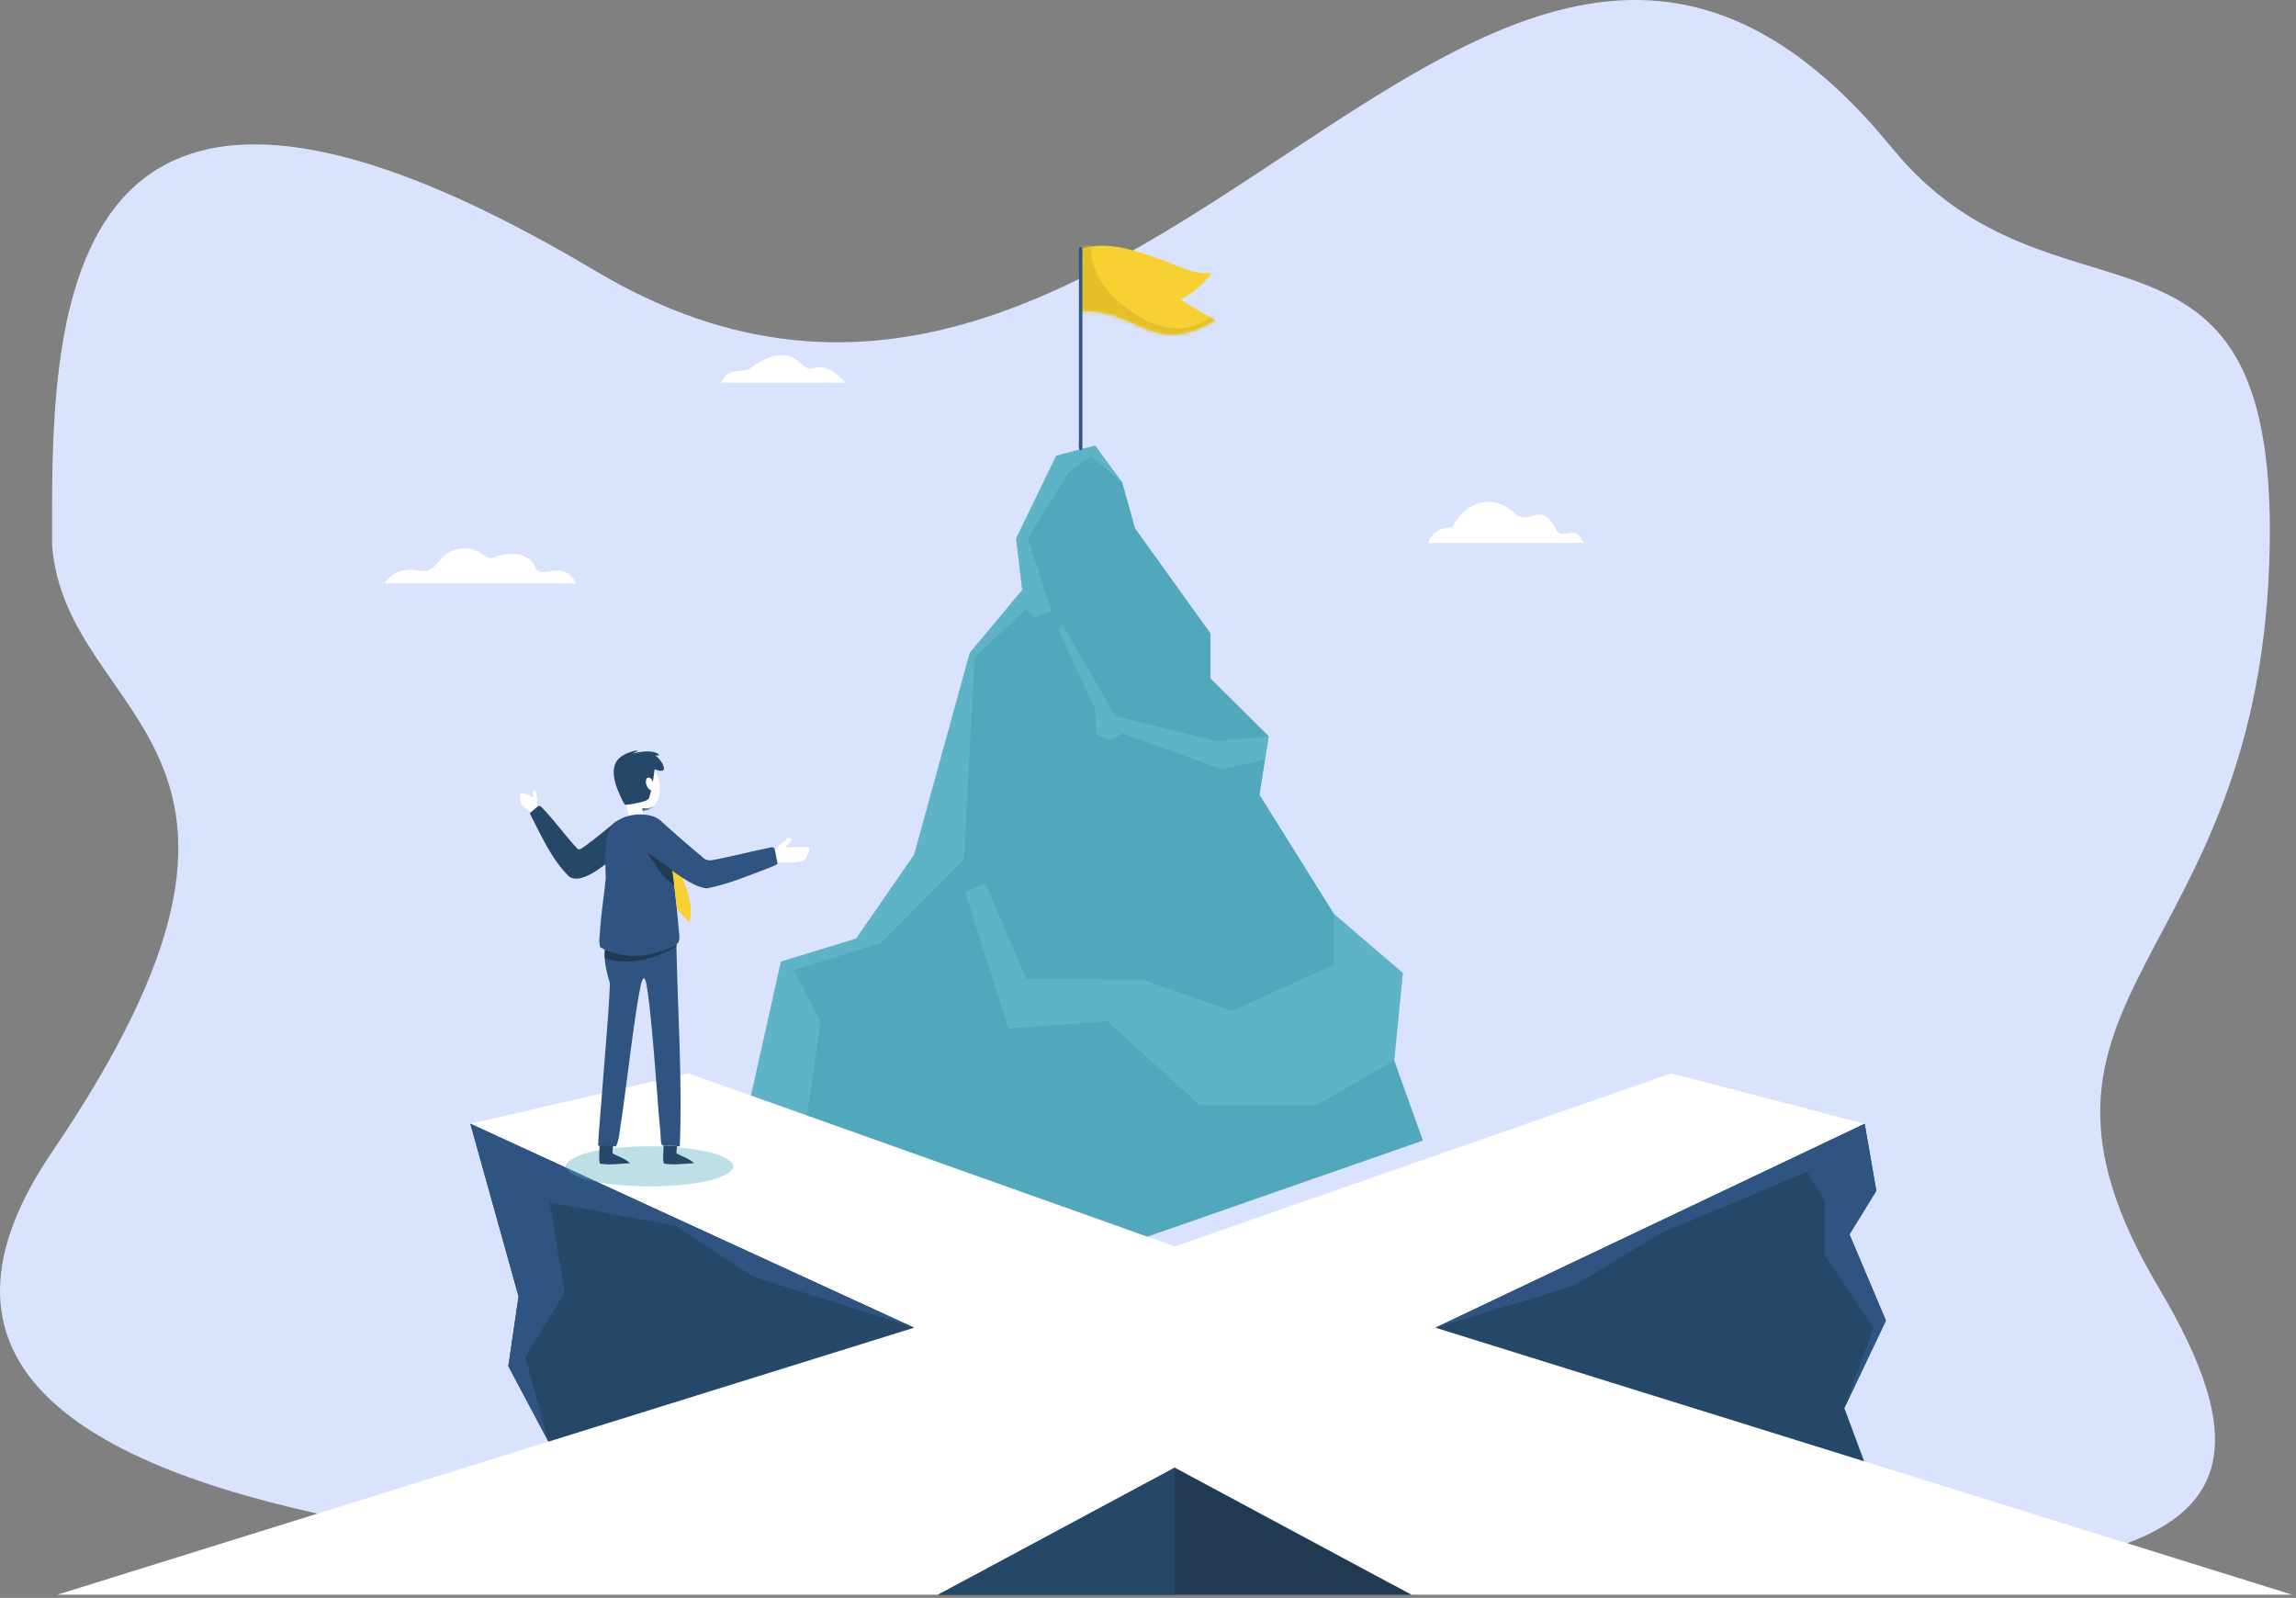
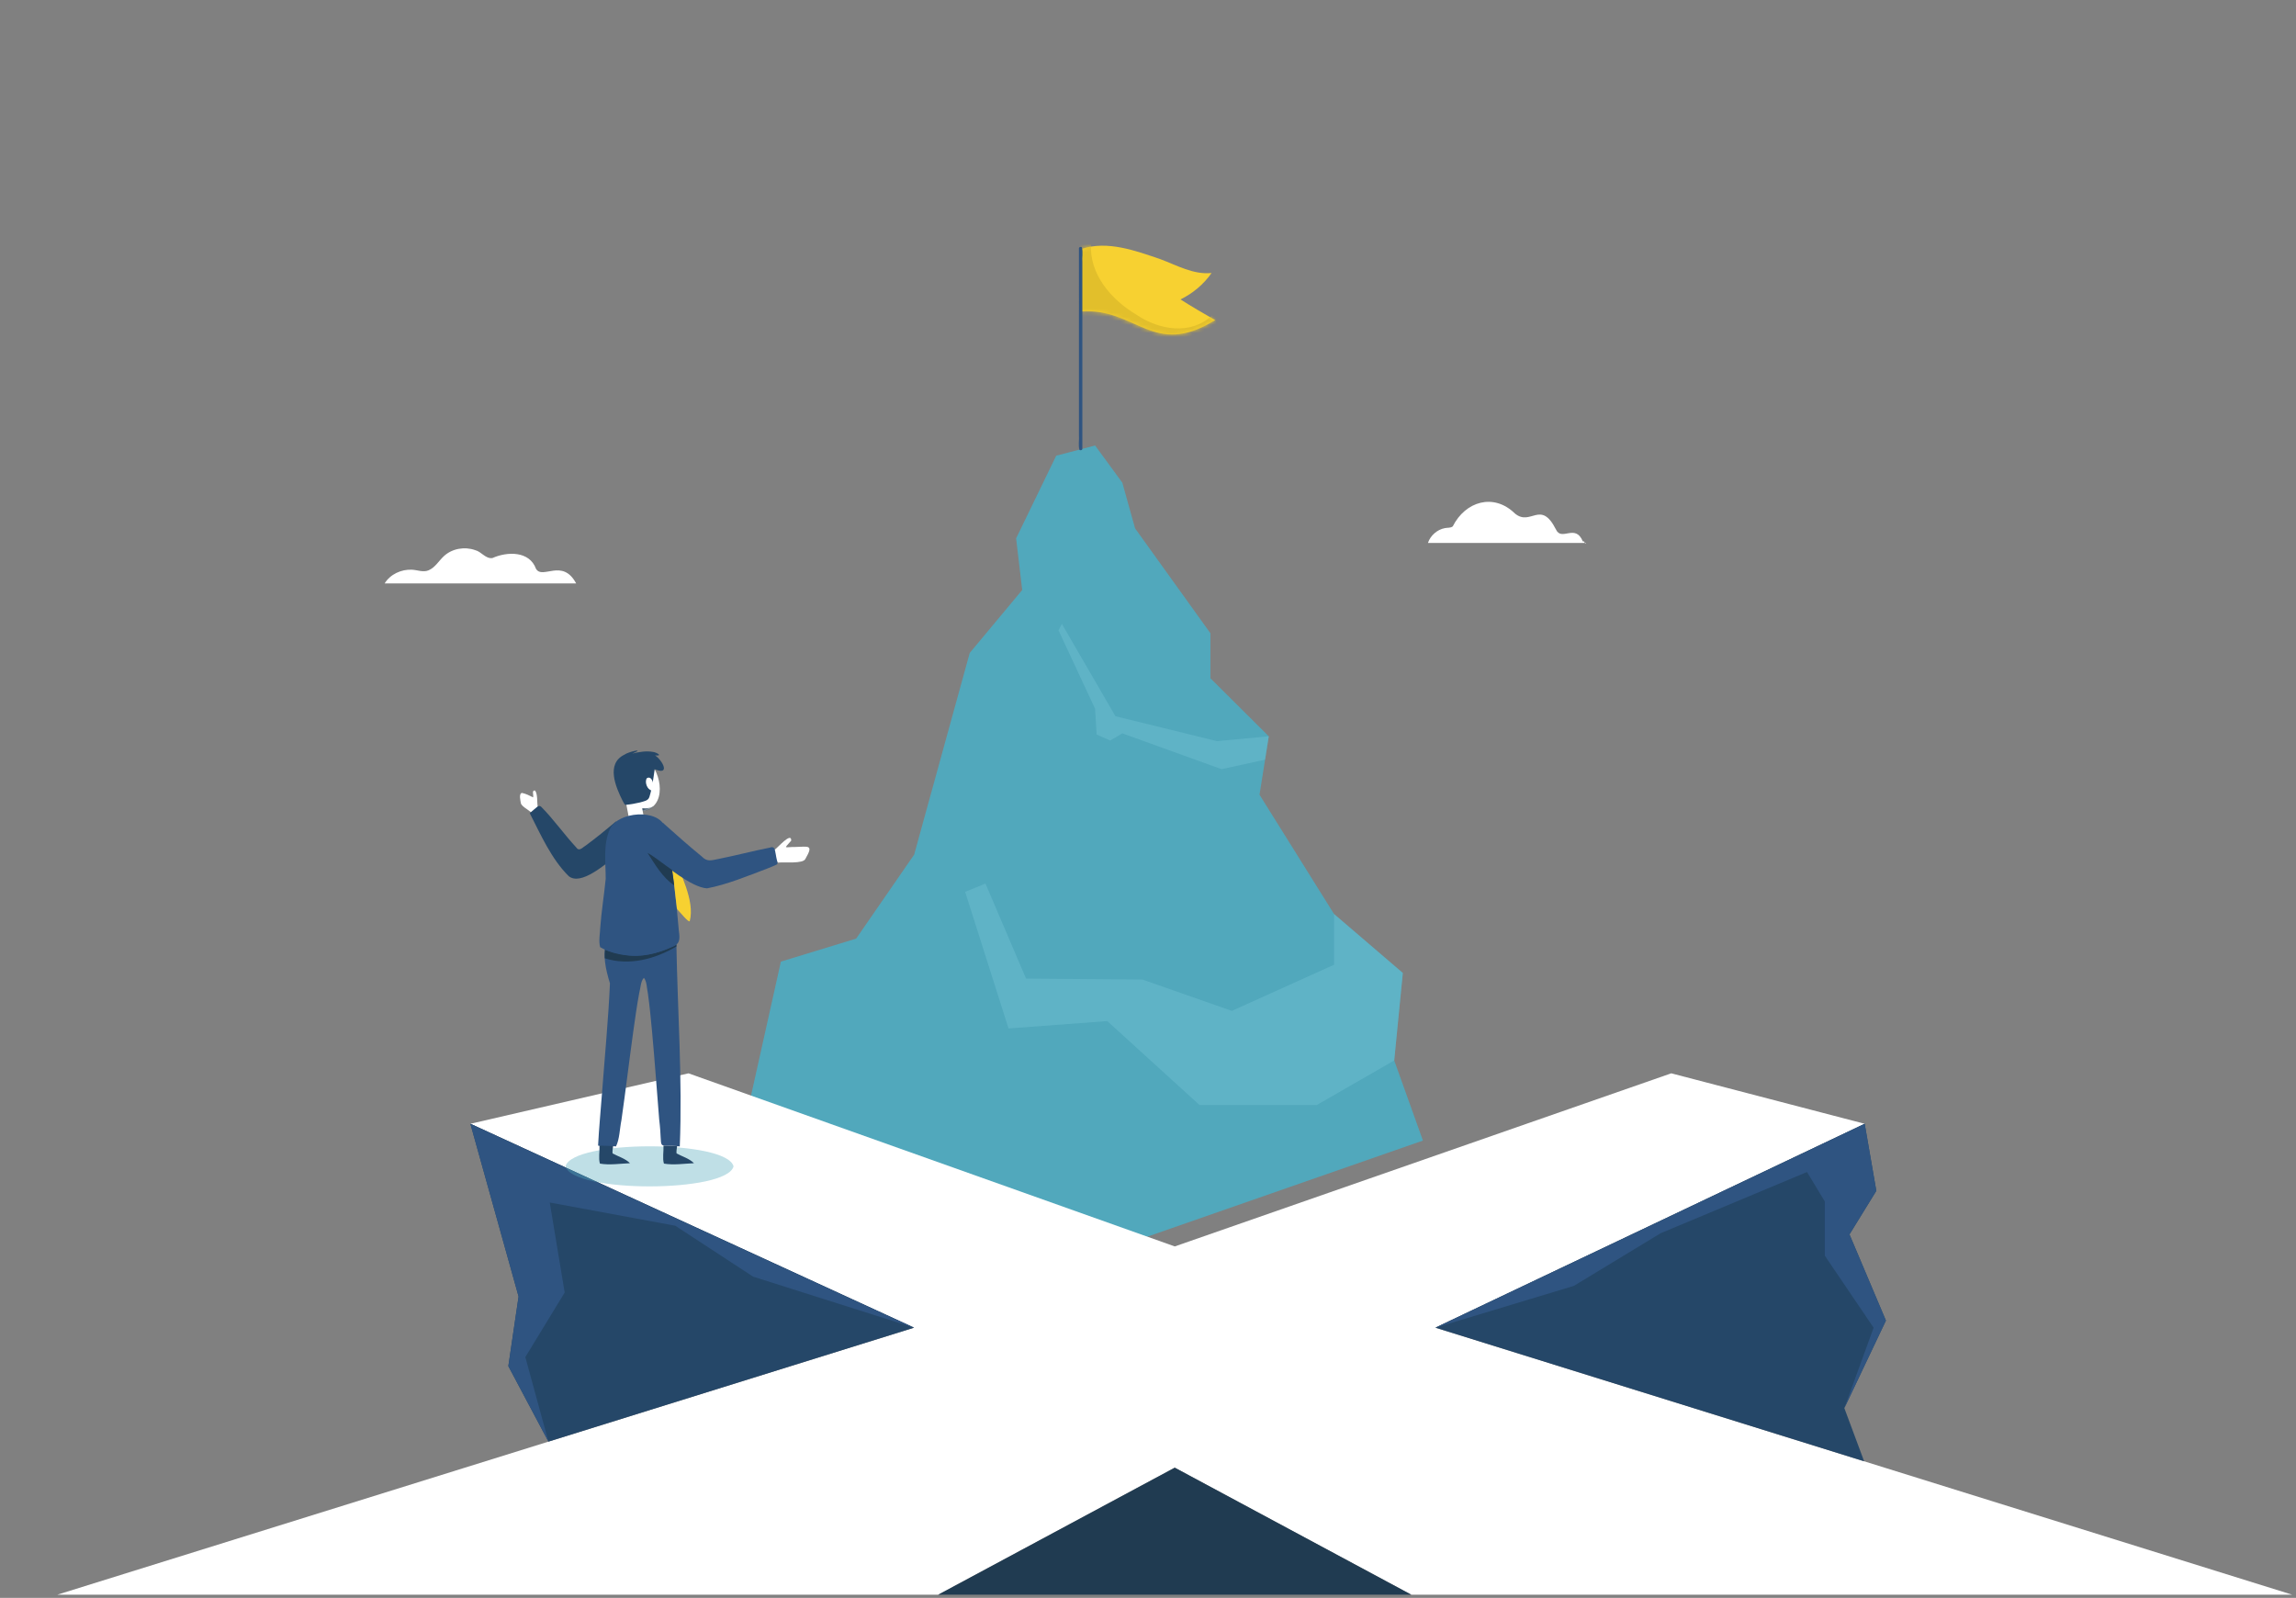
<svg xmlns="http://www.w3.org/2000/svg" width="569" height="396" viewBox="0 0 569 396" fill="none">
  <rect x="0" y="0" width="569" height="396" fill="#808080" stroke="none" />
-   <path d="M468.92 36.71C508.872 85.626 563.951 44.814 562.492 135C560.785 240.6 490.952 245.079 535.075 319.299C579.198 393.518 518.771 394.215 341.463 392.648C164.155 391.081 -55.826 386.67 12.893 285.5C81.612 184.33 16.248 179.713 12.896 135C12.896 83.314 10.333 -14.603 147.656 67.186C284.98 148.976 367.749 -87.159 468.92 36.71Z" fill="#DAE3FE" />
  <path d="M345.52 262.802C346.228 255.603 346.944 248.326 347.651 241.127C342.346 236.579 336.975 231.975 331.67 227.427L330.605 226.514L329.451 224.666C328.004 222.351 326.28 219.591 324.834 217.276C320.635 210.555 316.337 203.675 312.137 196.953C312.899 192.144 313.668 187.281 314.43 182.472C309.628 177.695 304.773 172.866 299.971 168.09C299.971 164.386 299.971 160.641 299.971 156.936C294.159 148.845 288.275 140.654 282.464 132.564L281.297 130.939C281.05 130.053 280.755 128.997 280.507 128.111C279.922 126.014 279.317 123.844 278.732 121.747C278.557 121.119 278.315 120.255 278.14 119.626C277.465 118.703 276.708 117.668 276.033 116.744C274.499 114.648 272.93 112.501 271.396 110.404C268.195 111.242 264.959 112.09 261.758 112.928C258.456 119.733 255.118 126.612 251.816 133.417C252.316 137.669 252.821 141.968 253.322 146.22C249.275 151.074 245.178 155.989 241.132 160.844L240.319 161.819L239.458 164.942C238.69 167.729 237.644 171.528 236.876 174.313C234.615 182.521 232.253 191.095 229.992 199.302C229.226 202.082 228.176 205.893 227.41 208.673L226.549 211.797L225.65 213.098C221.176 219.577 216.644 226.137 212.169 232.616C205.976 234.506 199.715 236.417 193.521 238.308C190.053 253.869 186.547 269.6 183.078 285.161C209.763 294.661 236.741 304.265 263.426 313.765C293.054 303.435 323.008 292.992 352.636 282.662C350.273 276.066 347.884 269.398 345.52 262.802Z" fill="#51A8BC" />
-   <path opacity="0.38" d="M278.14 119.627C275.561 117.428 272.955 115.205 270.377 113.007C268.501 114.398 266.605 115.805 264.73 117.196C261.402 122.581 258.038 128.024 254.711 133.408C256.647 139.398 258.604 145.453 260.54 151.442C259.161 151.924 257.767 152.41 256.388 152.892C255.654 152.292 254.913 151.685 254.18 151.085C249.98 154.985 245.734 158.928 241.534 162.827C240.654 179.485 239.764 196.326 238.883 212.984C234.198 217.687 229.404 222.499 224.718 227.201C223.104 228.821 221.182 230.752 219.567 232.371L218.28 233.664L216.931 234.086C210.216 236.186 203.416 238.314 196.701 240.415C198.915 244.69 201.153 249.011 203.367 253.286C201.567 265.63 199.748 278.11 197.949 290.455C193.01 288.697 188.017 286.919 183.078 285.161C186.547 269.6 190.053 253.868 193.521 238.307C199.715 236.417 205.976 234.506 212.169 232.615C216.644 226.136 221.175 219.577 225.65 213.098L226.549 211.796L227.41 208.673C228.177 205.887 229.224 202.087 229.992 199.302C232.253 191.094 234.615 182.52 236.876 174.313C237.642 171.534 238.692 167.722 239.458 164.942L240.319 161.819L241.132 160.844C245.178 155.989 249.275 151.074 253.322 146.219C252.822 141.967 252.316 137.669 251.816 133.416C255.118 126.612 258.456 119.732 261.758 112.927C264.959 112.089 268.195 111.242 271.396 110.404C273.636 113.468 275.9 116.564 278.14 119.627Z" fill="#78C5D9" />
  <path opacity="0.38" d="M263.153 154.612C267.562 162.214 272.019 169.899 276.428 177.501C282.153 178.906 288.012 180.344 293.737 181.749C295.71 182.233 298.059 182.811 300.031 183.294L301.605 183.681L302.407 183.605C306.401 183.229 310.444 182.848 314.438 182.472C314.134 184.393 313.826 186.336 313.523 188.256C309.937 189.039 306.311 189.831 302.726 190.614C294.563 187.667 286.311 184.689 278.148 181.743C277.145 182.332 276.131 182.928 275.128 183.517C274.015 183.026 272.89 182.53 271.777 182.039C271.654 180.045 271.53 178.026 271.407 176.032L271.383 175.632C271.1 175.026 270.533 173.81 270.251 173.205C267.623 167.569 264.956 161.851 262.328 156.215C262.602 155.682 262.879 155.144 263.153 154.612Z" fill="#78C5D9" />
  <path opacity="0.38" d="M330.608 226.514C330.608 230.691 330.608 234.915 330.608 239.093C322.194 242.89 313.688 246.729 305.275 250.526C297.908 247.944 290.46 245.334 283.093 242.752C273.524 242.676 263.849 242.599 254.28 242.523C250.939 234.7 247.56 226.792 244.218 218.969C242.547 219.653 240.858 220.344 239.188 221.027C242.757 232.268 246.366 243.631 249.935 254.871C258.062 254.264 266.277 253.649 274.404 253.042C281.998 259.953 289.676 266.94 297.271 273.851C306.916 273.851 316.667 273.851 326.313 273.851C332.693 270.182 339.144 266.472 345.524 262.802C346.231 255.603 346.947 248.326 347.654 241.127C341.993 236.274 336.269 231.367 330.608 226.514Z" fill="#78C5D9" />
  <path d="M393.057 134.562C380.044 134.562 366.888 134.562 353.875 134.562C354.487 132.709 356.169 131.232 358.089 130.877C358.731 130.748 359.473 130.882 360.022 130.454C363.145 124.251 370.154 122.11 375.414 127.245C379.355 130.555 381.779 123.722 385.579 131.173C386.97 134.313 390.423 129.586 392.292 134.245C392.439 133.67 392.911 135.138 393.057 134.562Z" fill="white" />
  <path d="M142.788 144.594C127.023 144.594 111.085 144.594 95.32 144.594C96.71 142.3 99.483 141.047 102.122 141.19C103.479 141.256 104.886 141.901 106.212 141.335C107.84 140.647 108.733 139.004 109.986 137.845C112.016 135.938 115.146 135.401 117.746 136.334C119.312 136.699 120.338 138.56 122.043 138.294C125.683 136.664 131.206 136.503 132.824 140.95C134.459 143.731 139.391 138.222 142.788 144.594Z" fill="white" />
-   <path d="M209.653 94.84C199.358 94.84 188.951 94.84 178.656 94.84C180.391 91.24 182.486 92.38 185.426 91.574C188.005 89.93 190.628 87.85 193.876 88.043C196.974 87.95 197.954 90.12 200.249 91.304C201.352 91.567 202.415 90.843 203.528 91.024C206.096 91.293 207.869 93.214 209.653 94.84Z" fill="white" />
  <path d="M267.812 77.191C281.602 76.142 285.718 88.87 301.142 79.325C298.252 77.666 295.365 76.002 292.556 74.208C295.61 72.706 298.305 70.45 300.257 67.656C295.744 68.116 291.661 65.755 287.571 64.23C281.435 62.14 274.49 59.556 268.052 61.685C267.972 66.835 267.892 72.041 267.812 77.191Z" fill="#F7D131" />
  <mask id="mask0_5249_5954" style="mask-type:luminance" maskUnits="userSpaceOnUse" x="267" y="60" width="35" height="23">
    <path d="M267.812 77.191C281.602 76.142 285.718 88.87 301.142 79.325C298.252 77.666 295.365 76.002 292.556 74.208C295.61 72.706 298.305 70.45 300.257 67.656C295.744 68.116 291.661 65.755 287.571 64.23C281.435 62.14 274.49 59.556 268.052 61.685C267.972 66.835 267.892 72.041 267.812 77.191Z" fill="white" />
  </mask>
  <g mask="url(#mask0_5249_5954)">
    <path d="M270.388 60.3C269.845 67.885 275.399 74.291 281.577 77.953C287.118 81.753 295.111 83.189 300.377 78.155C301.128 78.679 301.819 79.289 302.504 79.894C287.432 91.873 283.799 78.861 267.352 79.282C267.352 72.917 267.352 66.483 267.352 60.118C268.019 60.253 270.179 59.62 270.388 60.3Z" fill="#E2BF2B" />
  </g>
  <path d="M268.233 111.176C268.233 99.474 268.233 87.772 268.233 76.071C268.233 72.376 268.233 68.681 268.233 64.986C268.128 63.779 268.447 62.42 268.101 61.291C267.845 61.071 267.366 61.228 267.386 61.598C267.386 73.3 267.386 85.001 267.386 96.703C267.386 100.398 267.386 104.093 267.386 107.788C267.49 108.994 267.172 110.353 267.518 111.483C267.773 111.702 268.253 111.545 268.233 111.176Z" fill="#2F5481" />
  <path d="M568.033 395.198C497.524 373.223 426.242 351.006 355.733 329.031C391.063 312.249 426.781 295.283 462.111 278.501C446.191 274.348 430.096 270.149 414.176 265.995C373.31 280.243 331.995 294.648 291.13 308.896C251.106 294.648 210.644 280.243 170.62 265.995C152.67 270.149 134.523 274.348 116.573 278.501C153.09 295.283 190.008 312.249 226.526 329.031C156.017 351.006 84.735 373.223 14.227 395.198C86.729 395.198 160.025 395.198 232.527 395.198C251.99 384.746 271.667 374.178 291.13 363.726C310.593 374.178 330.269 384.746 349.732 395.198C422.233 395.198 495.531 395.198 568.033 395.198Z" fill="white" />
  <path d="M116.57 278.501C120.537 292.719 124.548 307.093 128.515 321.312C127.672 327.041 126.82 332.834 125.978 338.564C129.278 344.777 132.614 351.058 135.914 357.271C166.007 347.892 196.43 338.41 226.523 329.031C190.006 312.249 153.088 295.283 116.57 278.501Z" fill="#254768" />
  <path d="M291.134 363.726C271.671 374.178 251.994 384.746 232.531 395.198C271.457 395.198 310.81 395.198 349.736 395.198C330.273 384.746 310.596 374.178 291.134 363.726Z" fill="#203B51" />
  <path d="M462.112 278.501C463.069 284.02 464.036 289.599 464.992 295.118C462.783 298.706 460.55 302.333 458.341 305.92C461.34 313.01 464.372 320.178 467.372 327.268C463.95 334.472 460.491 341.757 457.07 348.962C458.698 353.339 460.345 357.765 461.973 362.142C426.689 351.145 391.018 340.028 355.734 329.031C391.064 312.249 426.782 295.283 462.112 278.501Z" fill="#254768" />
  <path d="M462.112 278.501C463.069 284.02 464.036 289.599 464.993 295.118C462.783 298.706 460.55 302.333 458.341 305.92C461.34 313.01 464.372 320.178 467.372 327.268C463.95 334.472 460.491 341.757 457.07 348.962C459.479 342.345 461.914 335.656 464.323 329.039C460.306 323.11 456.246 317.116 452.23 311.187C452.23 306.725 452.23 302.213 452.23 297.751C450.763 295.328 449.281 292.879 447.815 290.456C435.771 295.493 423.597 300.584 411.553 305.621C406.209 308.863 400.76 312.168 395.416 315.41C393.732 316.432 391.722 317.652 390.037 318.673C386.601 319.711 382.754 320.873 379.318 321.91C371.518 324.265 363.534 326.676 355.734 329.031C391.065 312.249 426.783 295.283 462.112 278.501Z" fill="#2F5481" />
  <path d="M116.57 278.501C120.537 292.719 124.548 307.093 128.515 321.312C127.672 327.041 126.82 332.834 125.978 338.563C129.278 344.777 132.614 351.058 135.914 357.271C134.012 350.312 132.09 343.277 130.189 336.317C133.428 331.005 136.703 325.634 139.943 320.321C138.713 312.912 137.471 305.422 136.241 298.013C143.314 299.321 150.552 300.66 157.625 301.968C160.064 302.42 162.964 302.955 165.402 303.406L167.346 303.766L168.55 304.554C174.55 308.479 180.625 312.453 186.624 316.378C199.875 320.58 213.272 324.828 226.523 329.03C190.006 312.249 153.088 295.283 116.57 278.501Z" fill="#2F5481" />
-   <path d="M291.134 363.726C291.134 374.178 291.134 384.746 291.134 395.198C271.671 395.198 251.994 395.198 232.531 395.198C251.994 384.746 271.671 374.178 291.134 363.726Z" fill="#254768" />
  <path opacity="0.37" d="M181.793 289.051C180.132 295.653 141.875 295.689 140.148 289.051C141.81 282.449 180.067 282.413 181.793 289.051Z" fill="#51A8BC" />
  <path d="M152.693 203.545C150.279 205.549 147.756 207.641 145.214 209.503C144.424 209.951 143.552 211.129 142.831 210.044C139.885 206.873 137.288 203.16 134.25 200.075C133.331 198.955 132.04 200.985 131.289 201.543C134.022 206.874 136.619 212.848 140.933 217.124C143.922 219.588 149.921 214.183 152.425 212.39C152.514 209.452 152.604 206.482 152.693 203.545Z" fill="#254768" />
  <path d="M167.615 233.725C167.908 250.24 169.152 267.655 168.461 284.11C162.311 283.384 164.392 285.771 163.359 277.411C162.782 270.237 162.247 262.759 161.587 255.557C161.296 252.422 160.985 249.223 160.567 246.234C160.273 244.853 160.326 243.26 159.575 242.326C158.757 243.162 158.772 244.782 158.409 246.118C157.853 249.119 157.397 252.335 156.957 255.491C155.945 262.78 155.045 270.359 154.003 277.607C153.557 279.808 153.558 282.312 152.654 284.11C151.216 283.911 149.581 284.356 148.219 283.894C148.429 279.736 148.867 275.281 149.186 270.972C149.859 261.978 150.764 252.643 151.159 243.7C150.139 240.322 149.159 236.523 150.472 233.028C156.165 233.259 161.921 233.493 167.615 233.725Z" fill="#2F5481" />
  <path d="M167.629 234.075C162.24 237.02 155.645 237.895 149.93 235.348C149.875 236.054 149.834 236.779 149.878 237.489C155.902 239.402 162.336 237.694 167.629 234.561C167.629 234.4 167.629 234.236 167.629 234.075Z" fill="#203B51" />
  <path d="M156.071 204.423C155.682 200.509 154.237 196.633 154.688 192.679C154.849 189.888 157.487 186.117 160.438 188.4C164.104 191.372 165.356 200.156 159.266 200.955C159.448 201.96 159.633 202.975 159.816 203.98C158.572 204.127 157.315 204.276 156.071 204.423Z" fill="white" />
  <mask id="mask1_5249_5954" style="mask-type:luminance" maskUnits="userSpaceOnUse" x="154" y="187" width="10" height="18">
    <path d="M156.071 204.423C155.682 200.509 154.237 196.633 154.688 192.679C154.849 189.888 157.487 186.117 160.438 188.4C164.104 191.372 165.356 200.156 159.266 200.955C159.448 201.96 159.633 202.975 159.816 203.98C158.572 204.127 157.315 204.276 156.071 204.423Z" fill="white" />
  </mask>
  <g mask="url(#mask1_5249_5954)">
    <path d="M159.275 200.955C159.236 200.751 159.196 200.544 159.156 200.34C160.22 200.368 161.421 200.297 162.248 199.546C162.223 199.56 161.986 199.744 161.89 199.813C161.365 200.684 160.223 200.881 159.275 200.955Z" fill="#203B51" />
  </g>
  <path d="M162.248 190.637C161.916 192.897 161.633 195.277 160.945 197.466C160.672 198.493 159.468 198.592 158.597 198.866C157.436 199.139 156.22 199.363 155.04 199.46C154.678 199.395 154.569 198.846 154.344 198.546C152.598 195.089 150.101 189.293 154.738 187.028C155.649 186.326 160.201 185.267 156.69 186.76C158.354 186.345 160.159 186.036 161.873 186.351C162.821 186.501 164.334 187.416 162.34 187.207C164.169 188.395 166.242 192.281 162.248 190.637Z" fill="#254768" />
  <path d="M161.847 194.553C161.942 193.716 161.317 192.232 160.297 192.867C159.679 193.817 160.399 195.739 161.558 195.923C161.654 195.468 161.751 195.008 161.847 194.553Z" fill="white" />
  <path d="M164.867 205.033C166.55 213.487 167.515 222.147 168.242 230.744C168.531 232.77 168.546 234.022 166.342 234.769C162.872 236.271 159.002 237.344 155.207 236.683C153.016 236.276 150.636 235.902 148.728 234.725C148.309 233.184 148.71 231.39 148.763 229.752C149.06 225.771 149.719 221.746 150.105 217.802C150.118 213.686 149.415 209.248 151.176 205.384C153.15 201.17 163.12 200.267 164.867 205.033Z" fill="#2F5481" />
  <path d="M166.823 211.447C168.424 216.322 172.292 223.21 170.931 228.276C170.646 228.729 168.478 225.97 168.087 225.639C167.929 225.429 167.768 225.312 167.74 225.045C167.48 223.158 167.301 221.18 167.071 219.274C166.751 216.59 166.283 213.975 165.953 211.302C166.242 211.35 166.534 211.399 166.823 211.447Z" fill="#F7D131" />
  <path d="M167.809 284.014C167.753 284.607 167.574 285.258 167.668 285.845C169.073 286.62 170.852 287.113 171.983 288.272C169.554 288.374 166.943 288.79 164.536 288.371C164.136 287.041 164.495 285.338 164.431 283.906C165.553 283.942 166.687 283.979 167.809 284.014Z" fill="#254768" />
  <path d="M151.95 284.014C151.894 284.607 151.714 285.258 151.808 285.845C153.214 286.62 154.993 287.113 156.124 288.272C153.695 288.374 151.084 288.79 148.676 288.371C148.276 287.041 148.636 285.338 148.572 283.906C149.694 283.942 150.828 283.979 151.95 284.014Z" fill="#254768" />
  <path d="M164.243 203.88C167.368 206.658 170.613 209.567 173.862 212.217C175.325 213.725 176.324 213.171 178.188 212.841C182.378 212.008 186.664 210.872 190.844 210.049C192.284 209.498 192.189 211.49 192.504 212.409C192.583 212.98 192.775 213.615 192.624 214.168C191.86 214.591 190.944 214.911 190.061 215.28C185.249 217.091 180.275 219.187 175.217 220.158C171.444 219.931 165.125 214.701 162.064 212.282C160.982 210.842 163.707 205.644 164.243 203.88Z" fill="#2F5481" />
  <path d="M166.56 215.603C164.623 214.295 162.305 212.379 160.484 211.375C162.315 214.211 164.201 217.51 167.074 219.396C166.904 218.137 166.731 216.863 166.56 215.603Z" fill="#203B51" />
  <path d="M192.008 210.559C192.652 210.171 196.179 206.048 196.079 208.331C194.146 210.564 194.328 209.875 197.085 209.901C200.267 209.848 201.733 209.183 199.599 212.844C199.068 214.136 194.341 213.6 192.886 213.766C192.503 213.995 192.204 210.986 192.008 210.559Z" fill="white" />
  <path d="M133.25 199.852C133.052 198.691 133.283 196.81 132.598 195.912C131.701 195.788 132.269 196.997 132.127 197.515C132.12 197.58 132.123 197.636 132.054 197.575C131.2 197.146 130.289 196.69 129.345 196.505C128.509 196.686 129.001 198.548 129.113 199.185C129.579 200.028 130.649 200.507 131.387 201.128C131.477 201.172 131.574 201.276 131.649 201.184C132.17 200.739 132.723 200.288 133.25 199.852Z" fill="white" />
</svg>